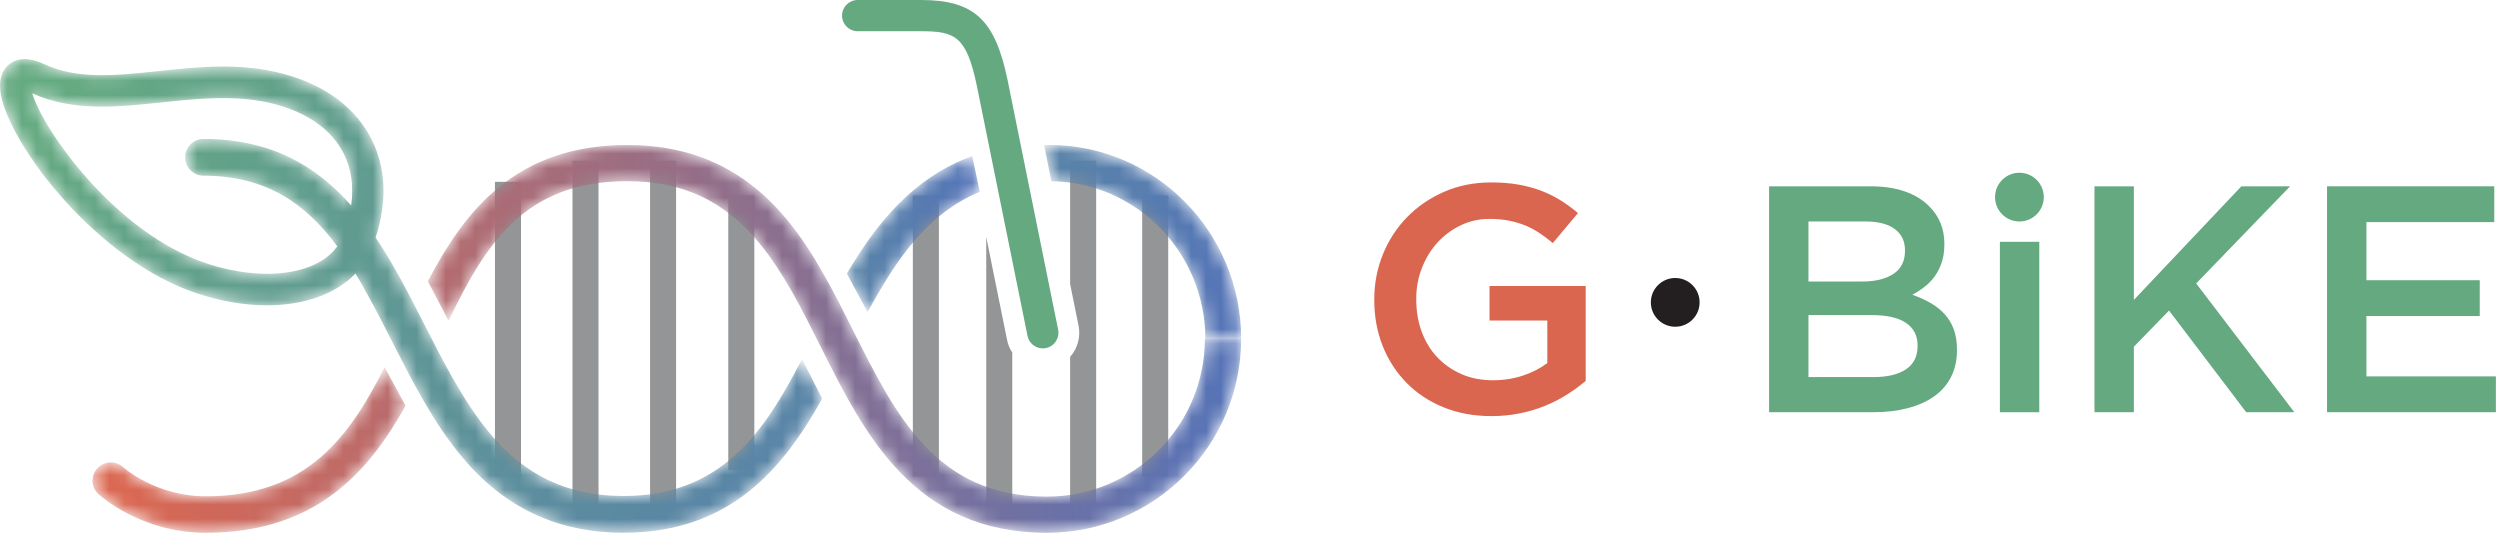
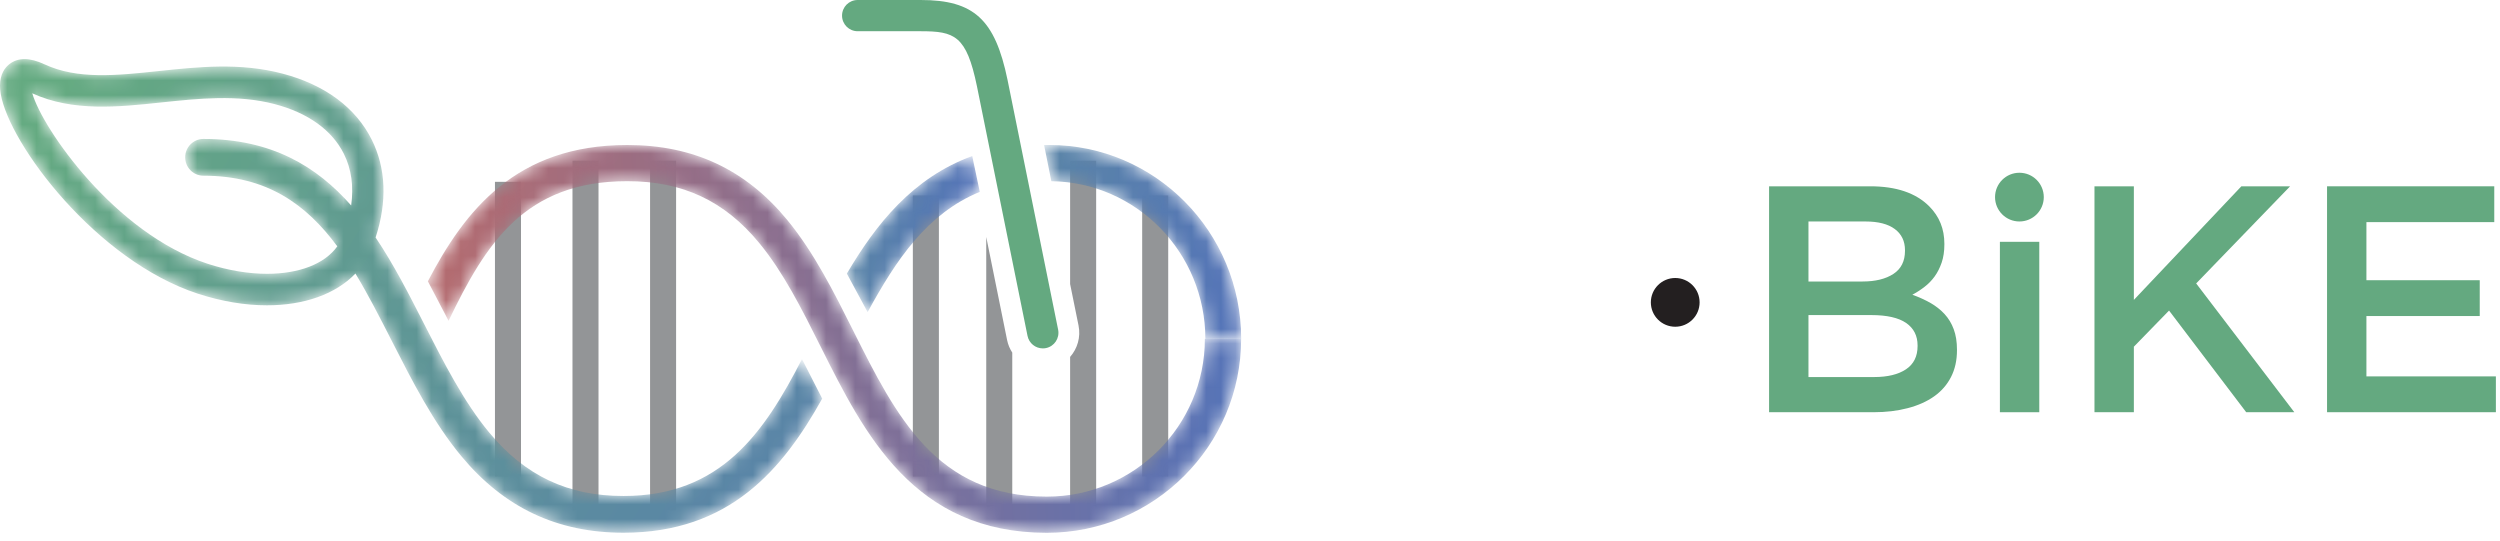
<svg xmlns="http://www.w3.org/2000/svg" width="171" height="37" viewBox="0 0 171 37" fill="none">
  <path fill-rule="evenodd" clip-rule="evenodd" d="M69.238 24.116C69.07 23.86 68.949 23.57 68.885 23.257L67.459 16.209V34.631H69.239V24.115L69.238 24.116Z" fill="#939597" />
  <path fill-rule="evenodd" clip-rule="evenodd" d="M73.198 24.41C73.696 23.844 73.933 23.061 73.772 22.267L73.196 19.428V10.992H74.977V34.63H73.196V24.409L73.198 24.41Z" fill="#939597" />
-   <path fill-rule="evenodd" clip-rule="evenodd" d="M49.815 32.155H51.596V13.367H49.815V32.155Z" fill="#939597" />
  <path fill-rule="evenodd" clip-rule="evenodd" d="M44.465 34.909H46.245V10.992H44.465V34.909Z" fill="#939597" />
  <path fill-rule="evenodd" clip-rule="evenodd" d="M39.158 34.909H40.938V10.992H39.158V34.909Z" fill="#939597" />
  <path fill-rule="evenodd" clip-rule="evenodd" d="M33.855 32.595H35.636V12.437H33.855V32.595Z" fill="#939597" />
  <path fill-rule="evenodd" clip-rule="evenodd" d="M78.125 32.595H79.906V13.368H78.125V32.595Z" fill="#939597" />
  <path fill-rule="evenodd" clip-rule="evenodd" d="M62.439 32.595H64.22V13.368H62.439V32.595Z" fill="#939597" />
  <path fill-rule="evenodd" clip-rule="evenodd" d="M72.376 22.549C72.493 23.129 72.119 23.692 71.543 23.809C71.471 23.823 71.4 23.83 71.329 23.83C70.83 23.83 70.385 23.482 70.282 22.972L66.82 5.886C66.104 2.428 65.296 2.136 62.974 2.136H58.664C58.073 2.136 57.596 1.659 57.596 1.068C57.596 0.477 58.073 0 58.664 0H62.974C66.617 0 68.059 1.328 68.914 5.458L72.376 22.549Z" fill="#64A980" />
  <mask id="mask0" mask-type="alpha" maskUnits="userSpaceOnUse" x="71" y="9" width="14" height="15">
    <path fill-rule="evenodd" clip-rule="evenodd" d="M71.416 9.921L71.911 12.394C77.733 12.471 82.446 17.28 82.446 23.181V23.181H84.896C84.896 15.867 79.008 9.917 71.77 9.917V9.917C71.652 9.917 71.533 9.919 71.416 9.921" fill="white" />
  </mask>
  <g mask="url(#mask0)">
    <path fill-rule="evenodd" clip-rule="evenodd" d="M71.416 9.921L71.911 12.394C77.733 12.471 82.446 17.28 82.446 23.181V23.181H84.896C84.896 15.867 79.008 9.917 71.77 9.917V9.917C71.652 9.917 71.533 9.919 71.416 9.921" fill="url(#paint0_linear)" />
  </g>
  <mask id="mask1" mask-type="alpha" maskUnits="userSpaceOnUse" x="57" y="10" width="11" height="12">
    <path fill-rule="evenodd" clip-rule="evenodd" d="M57.925 18.714L59.346 21.351C61.282 17.79 63.405 14.611 67.017 13.122V13.122L66.5 10.672C62.437 12.158 59.928 15.314 57.925 18.714" fill="white" />
  </mask>
  <g mask="url(#mask1)">
    <path fill-rule="evenodd" clip-rule="evenodd" d="M57.925 18.714L59.346 21.351C61.282 17.79 63.405 14.611 67.017 13.122V13.122L66.5 10.672C62.437 12.158 59.928 15.314 57.925 18.714" fill="url(#paint1_linear)" />
  </g>
  <mask id="mask2" mask-type="alpha" maskUnits="userSpaceOnUse" x="0" y="4" width="57" height="33">
    <path fill-rule="evenodd" clip-rule="evenodd" d="M0.651 4.38C0.338 4.622 0.004 5.064 0 5.849V5.849V5.882C0.001 6.048 0.017 6.23 0.051 6.429V6.429C0.637 9.871 6.593 17.821 13.537 20.089V20.089C15.183 20.626 16.785 20.884 18.262 20.884V20.884C20.799 20.884 22.959 20.121 24.312 18.711V18.711C25.179 20.141 25.982 21.716 26.816 23.352V23.352C28.204 26.078 29.64 28.898 31.558 31.205V31.205C34.486 34.727 38.115 36.439 42.652 36.439V36.439V36.439C49.915 36.439 53.548 32.091 56.239 27.265V27.265L54.856 24.563C52.253 29.619 49.305 33.925 42.652 33.925V33.925V33.925C38.844 33.925 35.925 32.547 33.465 29.589V29.589C31.727 27.498 30.356 24.806 29.03 22.202V22.202C27.99 20.16 26.938 18.098 25.691 16.244V16.244C26.489 13.811 26.405 11.515 25.431 9.562V9.562C24.334 7.361 22.22 5.795 19.317 5.033V5.033C16.406 4.27 13.57 4.572 10.827 4.863V4.863C7.981 5.165 5.294 5.451 3.041 4.397V4.397C2.536 4.161 2.081 4.043 1.678 4.043V4.043C1.285 4.043 0.942 4.155 0.651 4.38M14.194 18.039C7.836 15.961 2.884 8.762 2.208 6.382V6.382C4.979 7.651 8.066 7.324 11.05 7.006V7.006C13.605 6.735 16.245 6.455 18.781 7.119V7.119C21.071 7.72 22.712 8.899 23.525 10.53V10.53C24.041 11.565 24.201 12.761 24.019 14.054V14.054C21.653 11.365 18.555 9.504 13.911 9.504V9.504C13.224 9.504 12.666 10.067 12.666 10.761V10.761C12.666 11.455 13.224 12.018 13.911 12.018V12.018C18.247 12.018 20.934 13.961 23.072 16.849V16.849C22.201 18.068 20.434 18.728 18.271 18.728V18.728C17.014 18.729 15.622 18.505 14.194 18.039" fill="white" />
  </mask>
  <g mask="url(#mask2)">
    <path fill-rule="evenodd" clip-rule="evenodd" d="M0.651 4.38C0.338 4.622 0.004 5.064 0 5.849V5.849V5.882C0.001 6.048 0.017 6.23 0.051 6.429V6.429C0.637 9.871 6.593 17.821 13.537 20.089V20.089C15.183 20.626 16.785 20.884 18.262 20.884V20.884C20.799 20.884 22.959 20.121 24.312 18.711V18.711C25.179 20.141 25.982 21.716 26.816 23.352V23.352C28.204 26.078 29.64 28.898 31.558 31.205V31.205C34.486 34.727 38.115 36.439 42.652 36.439V36.439V36.439C49.915 36.439 53.548 32.091 56.239 27.265V27.265L54.856 24.563C52.253 29.619 49.305 33.925 42.652 33.925V33.925V33.925C38.844 33.925 35.925 32.547 33.465 29.589V29.589C31.727 27.498 30.356 24.806 29.03 22.202V22.202C27.99 20.16 26.938 18.098 25.691 16.244V16.244C26.489 13.811 26.405 11.515 25.431 9.562V9.562C24.334 7.361 22.22 5.795 19.317 5.033V5.033C16.406 4.27 13.57 4.572 10.827 4.863V4.863C7.981 5.165 5.294 5.451 3.041 4.397V4.397C2.536 4.161 2.081 4.043 1.678 4.043V4.043C1.285 4.043 0.942 4.155 0.651 4.38M14.194 18.039C7.836 15.961 2.884 8.762 2.208 6.382V6.382C4.979 7.651 8.066 7.324 11.05 7.006V7.006C13.605 6.735 16.245 6.455 18.781 7.119V7.119C21.071 7.72 22.712 8.899 23.525 10.53V10.53C24.041 11.565 24.201 12.761 24.019 14.054V14.054C21.653 11.365 18.555 9.504 13.911 9.504V9.504C13.224 9.504 12.666 10.067 12.666 10.761V10.761C12.666 11.455 13.224 12.018 13.911 12.018V12.018C18.247 12.018 20.934 13.961 23.072 16.849V16.849C22.201 18.068 20.434 18.728 18.271 18.728V18.728C17.014 18.729 15.622 18.505 14.194 18.039" fill="url(#paint2_linear)" />
  </g>
  <mask id="mask3" mask-type="alpha" maskUnits="userSpaceOnUse" x="29" y="9" width="56" height="28">
    <path fill-rule="evenodd" clip-rule="evenodd" d="M29.266 19.239L30.683 21.945C33.223 16.664 35.885 12.393 42.908 12.393V12.393C46.692 12.393 49.56 13.738 51.935 16.625V16.625C53.591 18.636 54.832 21.112 56.146 23.735V23.735C59.13 29.692 62.514 36.444 71.602 36.444V36.444C78.931 36.444 84.893 30.494 84.893 23.181V23.181H82.412C82.412 29.129 77.563 33.968 71.602 33.968V33.968C64.047 33.968 61.287 28.459 58.364 22.627V22.627C57.047 19.998 55.685 17.28 53.853 15.053V15.053C51.01 11.598 47.43 9.918 42.908 9.918V9.918C35.306 9.918 31.806 14.38 29.266 19.239" fill="white" />
  </mask>
  <g mask="url(#mask3)">
    <path fill-rule="evenodd" clip-rule="evenodd" d="M29.266 19.239L30.683 21.945C33.223 16.664 35.885 12.393 42.908 12.393V12.393C46.692 12.393 49.56 13.738 51.935 16.625V16.625C53.591 18.636 54.832 21.112 56.146 23.735V23.735C59.13 29.692 62.514 36.444 71.602 36.444V36.444C78.931 36.444 84.893 30.494 84.893 23.181V23.181H82.412C82.412 29.129 77.563 33.968 71.602 33.968V33.968C64.047 33.968 61.287 28.459 58.364 22.627V22.627C57.047 19.998 55.685 17.28 53.853 15.053V15.053C51.01 11.598 47.43 9.918 42.908 9.918V9.918C35.306 9.918 31.806 14.38 29.266 19.239" fill="url(#paint3_linear)" />
  </g>
  <mask id="mask4" mask-type="alpha" maskUnits="userSpaceOnUse" x="6" y="25" width="22" height="12">
    <path fill-rule="evenodd" clip-rule="evenodd" d="M14.075 33.947C10.658 33.947 8.453 31.981 8.436 31.965V31.965C7.929 31.496 7.136 31.524 6.665 32.028V32.028C6.193 32.532 6.221 33.321 6.728 33.791V33.791C6.844 33.899 9.638 36.442 14.075 36.442V36.442C21.528 36.442 25.163 32.384 27.74 27.755V27.755L26.309 25.11C23.881 29.934 20.947 33.947 14.075 33.947" fill="white" />
  </mask>
  <g mask="url(#mask4)">
-     <path fill-rule="evenodd" clip-rule="evenodd" d="M14.075 33.947C10.658 33.947 8.453 31.981 8.436 31.965V31.965C7.929 31.496 7.136 31.524 6.665 32.028V32.028C6.193 32.532 6.221 33.321 6.728 33.791V33.791C6.844 33.899 9.638 36.442 14.075 36.442V36.442C21.528 36.442 25.163 32.384 27.74 27.755V27.755L26.309 25.11C23.881 29.934 20.947 33.947 14.075 33.947" fill="url(#paint4_linear)" />
-   </g>
-   <path fill-rule="evenodd" clip-rule="evenodd" d="M102.016 28.461C100.808 28.461 99.711 28.258 98.725 27.854C97.739 27.449 96.896 26.89 96.197 26.176C95.498 25.462 94.957 24.624 94.574 23.659C94.191 22.696 94 21.647 94 20.514V20.47C94 19.395 94.196 18.372 94.589 17.401C94.983 16.43 95.535 15.58 96.246 14.851C96.956 14.123 97.802 13.546 98.781 13.118C99.759 12.692 100.83 12.478 101.993 12.478C102.67 12.478 103.285 12.526 103.837 12.622C104.389 12.718 104.901 12.854 105.372 13.03C105.843 13.207 106.288 13.424 106.708 13.681C107.127 13.939 107.536 14.237 107.933 14.575L106.211 16.628C105.916 16.378 105.614 16.15 105.306 15.944C104.997 15.738 104.672 15.565 104.334 15.425C103.995 15.286 103.624 15.175 103.219 15.094C102.814 15.013 102.369 14.973 101.883 14.973C101.176 14.973 100.518 15.12 99.907 15.415C99.296 15.71 98.766 16.105 98.317 16.599C97.868 17.092 97.514 17.671 97.257 18.335C96.999 18.999 96.871 19.699 96.871 20.436V20.481C96.871 21.277 96.995 22.015 97.245 22.692C97.495 23.371 97.851 23.953 98.313 24.44C98.776 24.927 99.326 25.31 99.965 25.59C100.604 25.87 101.32 26.01 102.113 26.01C102.847 26.01 103.534 25.903 104.173 25.689C104.811 25.474 105.365 25.189 105.836 24.834V21.926H101.883V19.564H108.463V26.054C108.08 26.378 107.657 26.688 107.194 26.982C106.73 27.276 106.229 27.534 105.692 27.754C105.154 27.975 104.577 28.148 103.959 28.273C103.34 28.398 102.692 28.461 102.016 28.461" fill="#DA664F" />
+     </g>
  <path fill-rule="evenodd" clip-rule="evenodd" d="M128.19 25.79C129.115 25.79 129.841 25.613 130.37 25.26C130.898 24.907 131.162 24.377 131.162 23.67V23.626C131.162 22.964 130.901 22.453 130.381 22.092C129.859 21.732 129.063 21.551 127.992 21.551H123.699V25.79H128.19ZM127.396 19.255C128.276 19.255 128.981 19.082 129.509 18.736C130.037 18.391 130.301 17.864 130.301 17.158V17.114C130.301 16.496 130.07 16.014 129.607 15.668C129.145 15.322 128.474 15.149 127.594 15.149H123.699V19.255H127.396ZM121.005 12.743H127.926C129.704 12.743 131.048 13.2 131.959 14.112C132.65 14.804 132.995 15.657 132.995 16.673V16.717C132.995 17.188 132.933 17.603 132.809 17.964C132.684 18.325 132.524 18.641 132.327 18.913C132.13 19.186 131.896 19.424 131.626 19.63C131.356 19.837 131.082 20.013 130.805 20.16C131.258 20.323 131.672 20.51 132.045 20.723C132.418 20.937 132.74 21.191 133.011 21.485C133.281 21.779 133.49 22.125 133.636 22.522C133.783 22.919 133.857 23.383 133.857 23.913V23.957C133.857 24.649 133.721 25.26 133.448 25.79C133.177 26.319 132.791 26.761 132.291 27.114C131.792 27.467 131.189 27.736 130.483 27.919C129.778 28.104 128.999 28.196 128.147 28.196H121.005V12.743Z" fill="#64A980" />
  <path fill-rule="evenodd" clip-rule="evenodd" d="M136.793 28.196H139.487V16.54H136.793V28.196Z" fill="#64A980" />
  <path fill-rule="evenodd" clip-rule="evenodd" d="M143.262 12.743H145.956V20.513L153.309 12.743H156.643L150.218 19.387L156.931 28.195H153.64L148.363 21.242L145.956 23.714V28.195H143.262V12.743Z" fill="#64A980" />
  <path fill-rule="evenodd" clip-rule="evenodd" d="M159.17 12.743H170.608V15.193H161.863V19.167H169.614V21.617H161.863V25.745H170.718V28.195H159.17V12.743Z" fill="#64A980" />
  <path fill-rule="evenodd" clip-rule="evenodd" d="M139.795 13.483C139.795 14.403 139.049 15.149 138.128 15.149C137.208 15.149 136.461 14.403 136.461 13.483C136.461 12.562 137.208 11.816 138.128 11.816C139.049 11.816 139.795 12.562 139.795 13.483" fill="#64A980" />
  <path fill-rule="evenodd" clip-rule="evenodd" d="M116.253 20.682C116.253 21.603 115.506 22.349 114.586 22.349C113.665 22.349 112.918 21.603 112.918 20.682C112.918 19.762 113.665 19.015 114.586 19.015C115.506 19.015 116.253 19.762 116.253 20.682" fill="#231F20" />
  <defs>
    <linearGradient id="paint0_linear" x1="32.189" y1="32.211" x2="80.515" y2="42.215" gradientUnits="userSpaceOnUse">
      <stop stop-color="#64AA81" />
      <stop offset="1" stop-color="#5473B8" />
    </linearGradient>
    <linearGradient id="paint1_linear" x1="40.307" y1="26.106" x2="64.344" y2="29.41" gradientUnits="userSpaceOnUse">
      <stop stop-color="#64AA81" />
      <stop offset="1" stop-color="#5473B8" />
    </linearGradient>
    <linearGradient id="paint2_linear" x1="-15.574" y1="38.539" x2="53.08" y2="79.968" gradientUnits="userSpaceOnUse">
      <stop stop-color="#64AA81" />
      <stop offset="1" stop-color="#5473B8" />
    </linearGradient>
    <linearGradient id="paint3_linear" x1="8.085" y1="42.407" x2="85.706" y2="37.858" gradientUnits="userSpaceOnUse">
      <stop stop-color="#DC6750" />
      <stop offset="1" stop-color="#5473B8" />
    </linearGradient>
    <linearGradient id="paint4_linear" x1="7.811" y1="51.758" x2="86.302" y2="48.034" gradientUnits="userSpaceOnUse">
      <stop stop-color="#DC6750" />
      <stop offset="1" stop-color="#5473B8" />
    </linearGradient>
  </defs>
</svg>